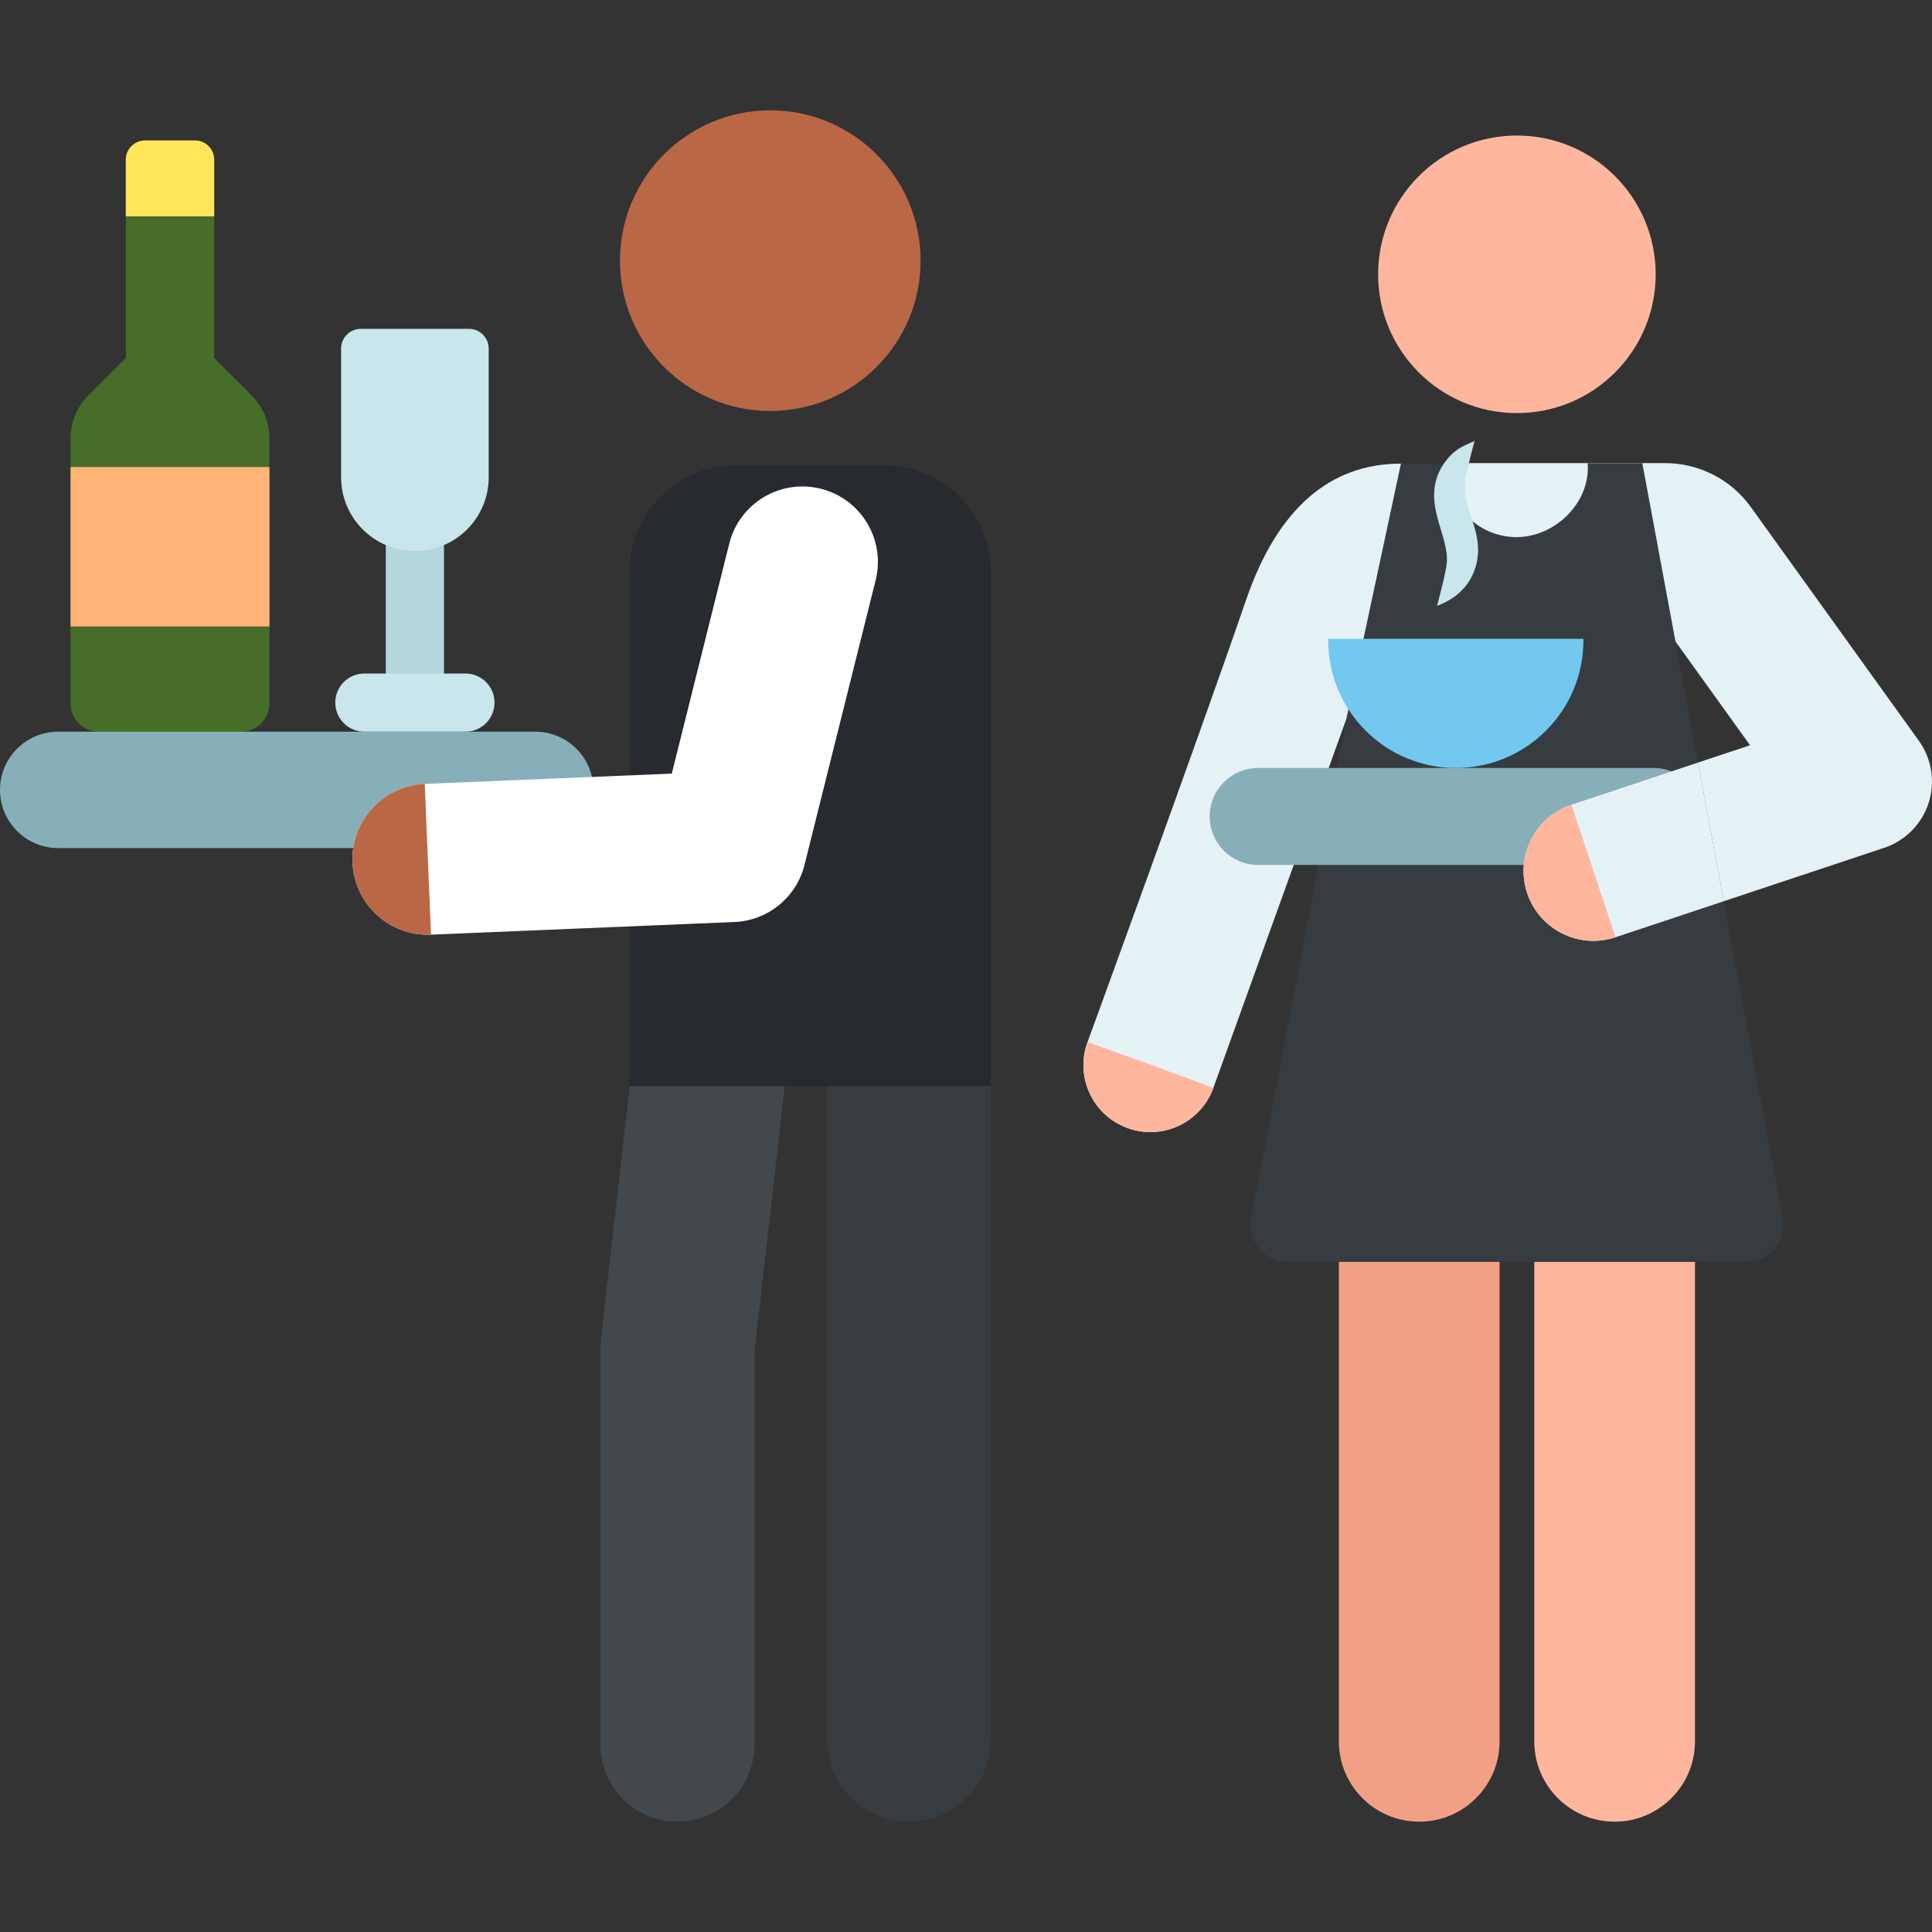
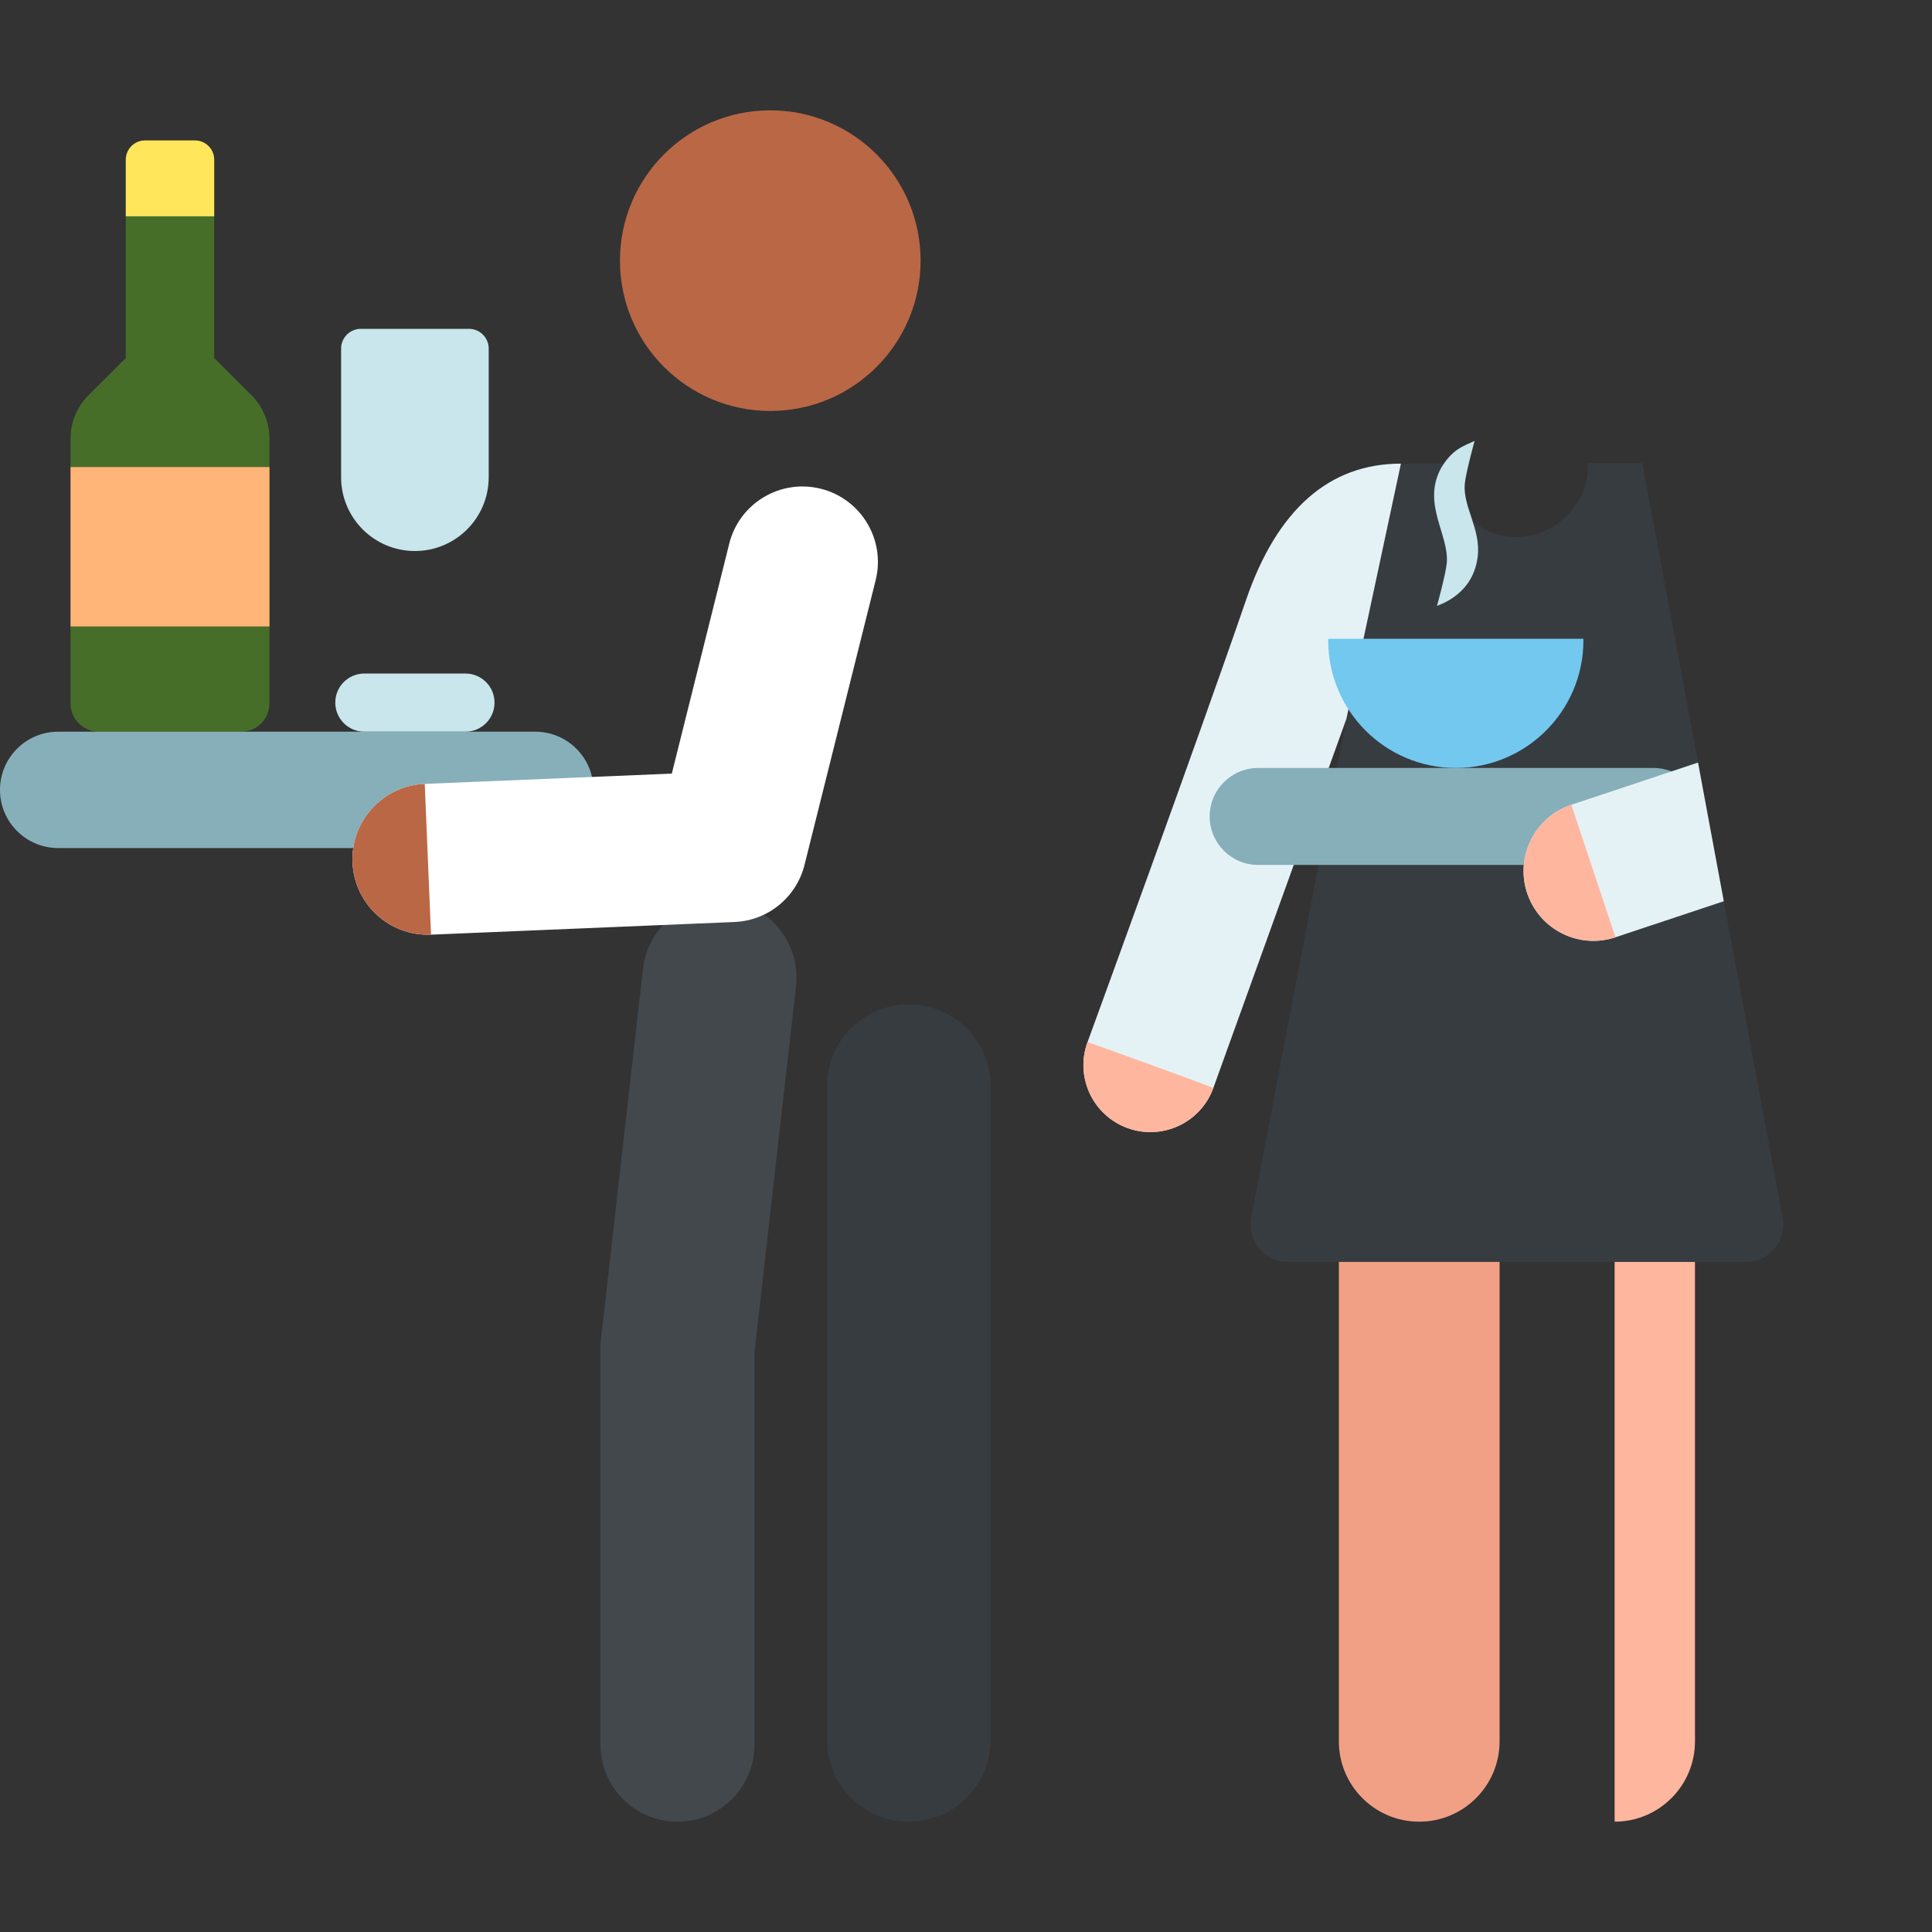
<svg xmlns="http://www.w3.org/2000/svg" version="1.1" id="Capa_1" x="0px" y="0px" viewBox="0 0 511.999 511.999" style="enable-background:new 0 0 511.999 511.999;" xml:space="preserve">
  <rect x="0" y="0" width="511.999" height="511.999" fill="#333333" stroke="none" />
  <path style="fill:#466E28;" d="M56.765,94.878V42.324c0-2.818-2.285-5.104-5.104-5.104H38.441c-2.818,0-5.104,2.285-5.104,5.104  v52.554l-9.894,9.874c-3.04,3.034-4.747,7.151-4.747,11.445v70.211c0,4.142,3.358,7.5,7.5,7.5h37.711c4.142,0,7.5-3.358,7.5-7.5  v-70.211c0-4.294-1.709-8.411-4.747-11.445L56.765,94.878z" />
  <path style="fill:#FFE65A;" d="M56.765,57.337V42.324c0-2.818-2.285-5.104-5.104-5.104H38.441c-2.818,0-5.104,2.285-5.104,5.104  v15.012h23.428V57.337z" />
  <rect x="18.696" y="123.772" style="fill:#FFB478;" width="52.711" height="42.247" />
-   <rect x="102.24" y="135.743" style="fill:#B4D7DC;" width="15.419" height="50.455" />
  <g>
    <path style="fill:#C8E6EB;" d="M109.953,146.026L109.953,146.026c10.804,0,19.56-8.758,19.56-19.56V92.389   c0-2.898-2.349-5.246-5.246-5.246H95.639c-2.898,0-5.246,2.349-5.246,5.246v34.075C90.393,137.268,99.151,146.026,109.953,146.026z   " />
    <path style="fill:#C8E6EB;" d="M123.347,193.907H96.56c-4.258,0-7.709-3.452-7.709-7.709s3.451-7.709,7.709-7.709h26.787   c4.258,0,7.709,3.452,7.709,7.709S127.605,193.907,123.347,193.907z" />
  </g>
  <path style="fill:#87AFB9;" d="M141.849,224.743H15.419C6.903,224.743,0,217.84,0,209.326c0-8.516,6.903-15.419,15.419-15.419  H141.85c8.516,0,15.419,6.903,15.419,15.419C157.267,217.84,150.364,224.743,141.849,224.743z" />
  <path style="fill:#43484C;" d="M179.542,482.762c11.268,0,20.401-9.134,20.401-20.401V358.322l11.008-97.002  c1.271-11.196-6.775-21.302-17.971-22.572c-11.189-1.273-21.302,6.775-22.571,17.971l-11.138,98.148  c-0.087,0.764-0.13,1.531-0.13,2.3v105.192C159.14,473.628,168.274,482.762,179.542,482.762z" />
  <path style="fill:#373C41;" d="M240.849,482.762c-11.971,0-21.674-9.704-21.674-21.674V287.844c0-11.971,9.704-21.674,21.674-21.674  s21.674,9.704,21.674,21.674v173.243C262.523,473.058,252.82,482.762,240.849,482.762z" />
-   <path style="fill:#272A2E;" d="M166.854,287.844h95.67V151.461c0-15.517-12.578-28.095-28.095-28.095h-39.48  c-15.517,0-28.095,12.578-28.095,28.095L166.854,287.844L166.854,287.844z" />
  <circle style="fill:#BA6746;" cx="204.131" cy="69.074" r="39.836" />
  <path style="fill:#FFFFFF;" d="M194.641,244.341l-80.413,3.354c-11.033,0.46-20.35-8.11-20.81-19.143  c-0.461-11.032,8.11-20.351,19.143-20.809l65.473-2.731l15.225-60.942c2.676-10.714,13.533-17.227,24.245-14.552  c10.712,2.676,17.228,13.531,14.551,24.244l-18.851,75.45C211.069,237.765,203.545,243.97,194.641,244.341z" />
  <path style="fill:#BA6746;" d="M114.228,247.696c-11.033,0.46-20.35-8.11-20.81-19.143c-0.461-11.032,8.11-20.351,19.143-20.809  L114.228,247.696z" />
-   <path style="fill:#E4F2F6;" d="M422.264,249.342c-7.751,0-14.974-4.908-17.558-12.667c-3.228-9.699,2.016-20.178,11.714-23.407  l47.364-15.769l-27.135-37.747h-46.652c-10.222,0-18.508-8.286-18.508-18.508c0-10.222,8.286-18.508,18.508-18.508h51.298  c8.998,0,17.445,4.331,22.697,11.637l44.526,61.941c3.435,4.778,4.393,10.905,2.58,16.503c-1.813,5.599-6.179,10.002-11.762,11.861  l-71.226,23.712C426.173,249.036,424.202,249.342,422.264,249.342z" />
-   <path style="fill:#FFB69E;" d="M449.186,323.129v138.338c0,11.76-9.534,21.295-21.295,21.295s-21.295-9.533-21.295-21.295V323.129  H449.186z" />
+   <path style="fill:#FFB69E;" d="M449.186,323.129v138.338c0,11.76-9.534,21.295-21.295,21.295V323.129  H449.186z" />
  <path style="fill:#F2A085;" d="M397.403,323.129v138.338c0,11.76-9.534,21.295-21.295,21.295s-21.295-9.533-21.295-21.295V323.129  H397.403z" />
  <path style="fill:#373C41;" d="M472.406,322.673l-37.175-199.936c0,0-6.542,0.001-14.476,0c0.778,10.743-8.931,19.601-18.802,19.601  c-10.881,0-18.797-9.151-18.876-19.47c-6.737,0-11.474,0-11.819,0.001c-18.994,0-32.799,12.148-41.031,36.106  c-12.76,37.133-41.736,116.406-42.027,117.203c-3.366,9.204,1.368,19.394,10.573,22.76c9.19,3.36,19.389-1.353,22.76-10.572  c0.246-0.676,35.267-97.838,35.267-97.838l-25.205,132.146c-1.183,6.108,3.501,11.744,9.679,11.744h121.455  C468.884,334.418,473.588,328.777,472.406,322.673z" />
  <path style="fill:#E4F2F6;" d="M371.258,122.868c-18.994,0-32.799,12.148-41.031,36.106  c-12.76,37.133-41.736,116.406-42.027,117.203c-3.366,9.204,1.368,19.394,10.573,22.76c9.19,3.36,19.389-1.353,22.76-10.572  c0.246-0.676,35.267-97.838,35.267-97.838L371.258,122.868z" />
  <g>
-     <circle style="fill:#FFB69E;" cx="401.996" cy="72.697" r="36.779" />
    <path style="fill:#FFB69E;" d="M321.532,288.364c-3.37,9.217-13.569,13.934-22.76,10.572c-9.205-3.366-13.938-13.555-10.573-22.76   C288.235,276.08,321.613,288.147,321.532,288.364z" />
  </g>
  <path style="fill:#C8E6EB;" d="M388.176,128.277c0.254-2.922,2.605-11.436,2.605-11.436c-2.86,1.386-5.821,2.057-8.878,7.191  c-5.155,9.457,2.17,17.698,1.508,25.156c-0.258,2.909-2.594,11.388-2.594,11.388c0.808-0.42,9.64-3.026,10.805-13.199  C392.429,140.155,387.659,134.226,388.176,128.277z" />
  <path style="fill:#73C8F0;" d="M351.997,169.292c-0.001,0.137-0.01,0.273-0.01,0.41c0,18.677,15.14,33.817,33.817,33.817  s33.817-15.14,33.817-33.817c0-0.137-0.009-0.273-0.01-0.41H351.997z" />
  <path style="fill:#87AFB9;" d="M438.188,229.216H333.422c-7.096,0-12.848-5.753-12.848-12.848c0-7.096,5.753-12.848,12.848-12.848  h104.766c7.096,0,12.848,5.753,12.848,12.848C451.036,223.464,445.283,229.216,438.188,229.216z" />
  <path style="fill:#E4F2F6;" d="M449.995,202.091l-33.575,11.178c-9.699,3.229-14.942,13.708-11.714,23.407  c2.583,7.758,9.806,12.667,17.558,12.667c1.939,0,3.909-0.306,5.849-0.953l28.71-9.558L449.995,202.091z" />
  <path style="fill:#FFB69E;" d="M416.42,213.269c-9.699,3.229-14.942,13.708-11.714,23.407c3.239,9.729,13.738,14.934,23.407,11.714  L416.42,213.269z" />
  <g>
</g>
  <g>
</g>
  <g>
</g>
  <g>
</g>
  <g>
</g>
  <g>
</g>
  <g>
</g>
  <g>
</g>
  <g>
</g>
  <g>
</g>
  <g>
</g>
  <g>
</g>
  <g>
</g>
  <g>
</g>
  <g>
</g>
</svg>